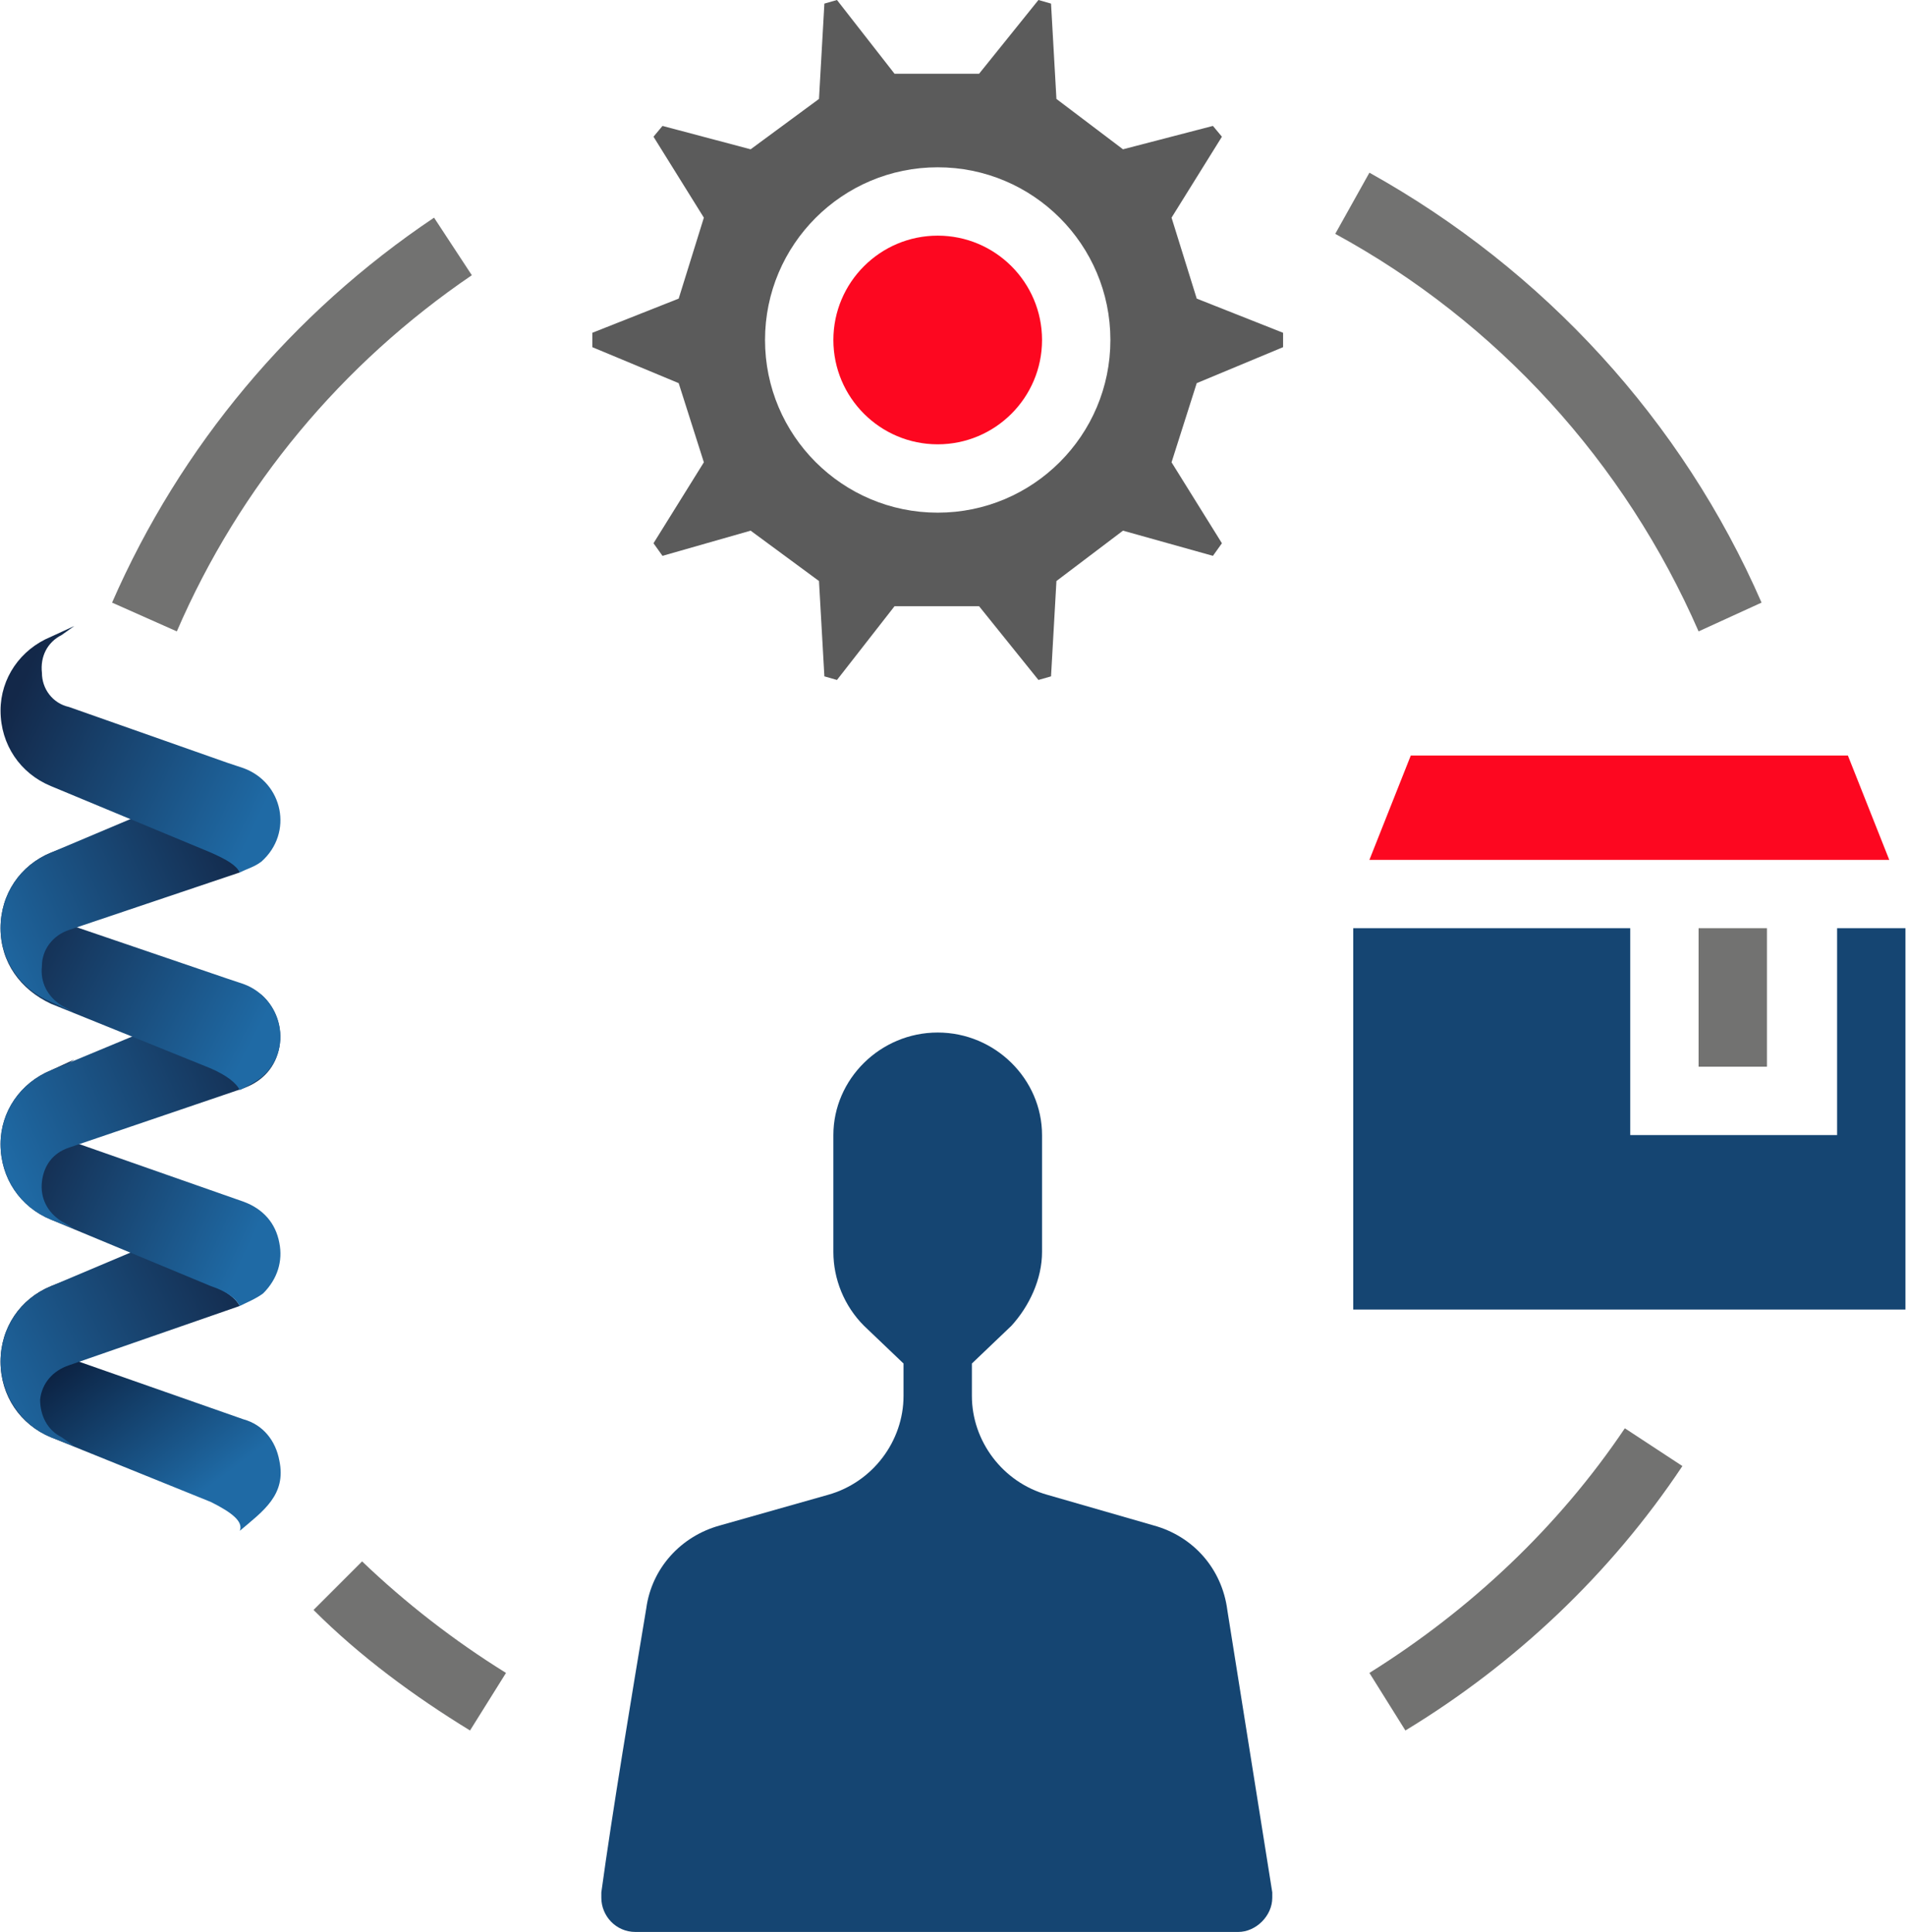
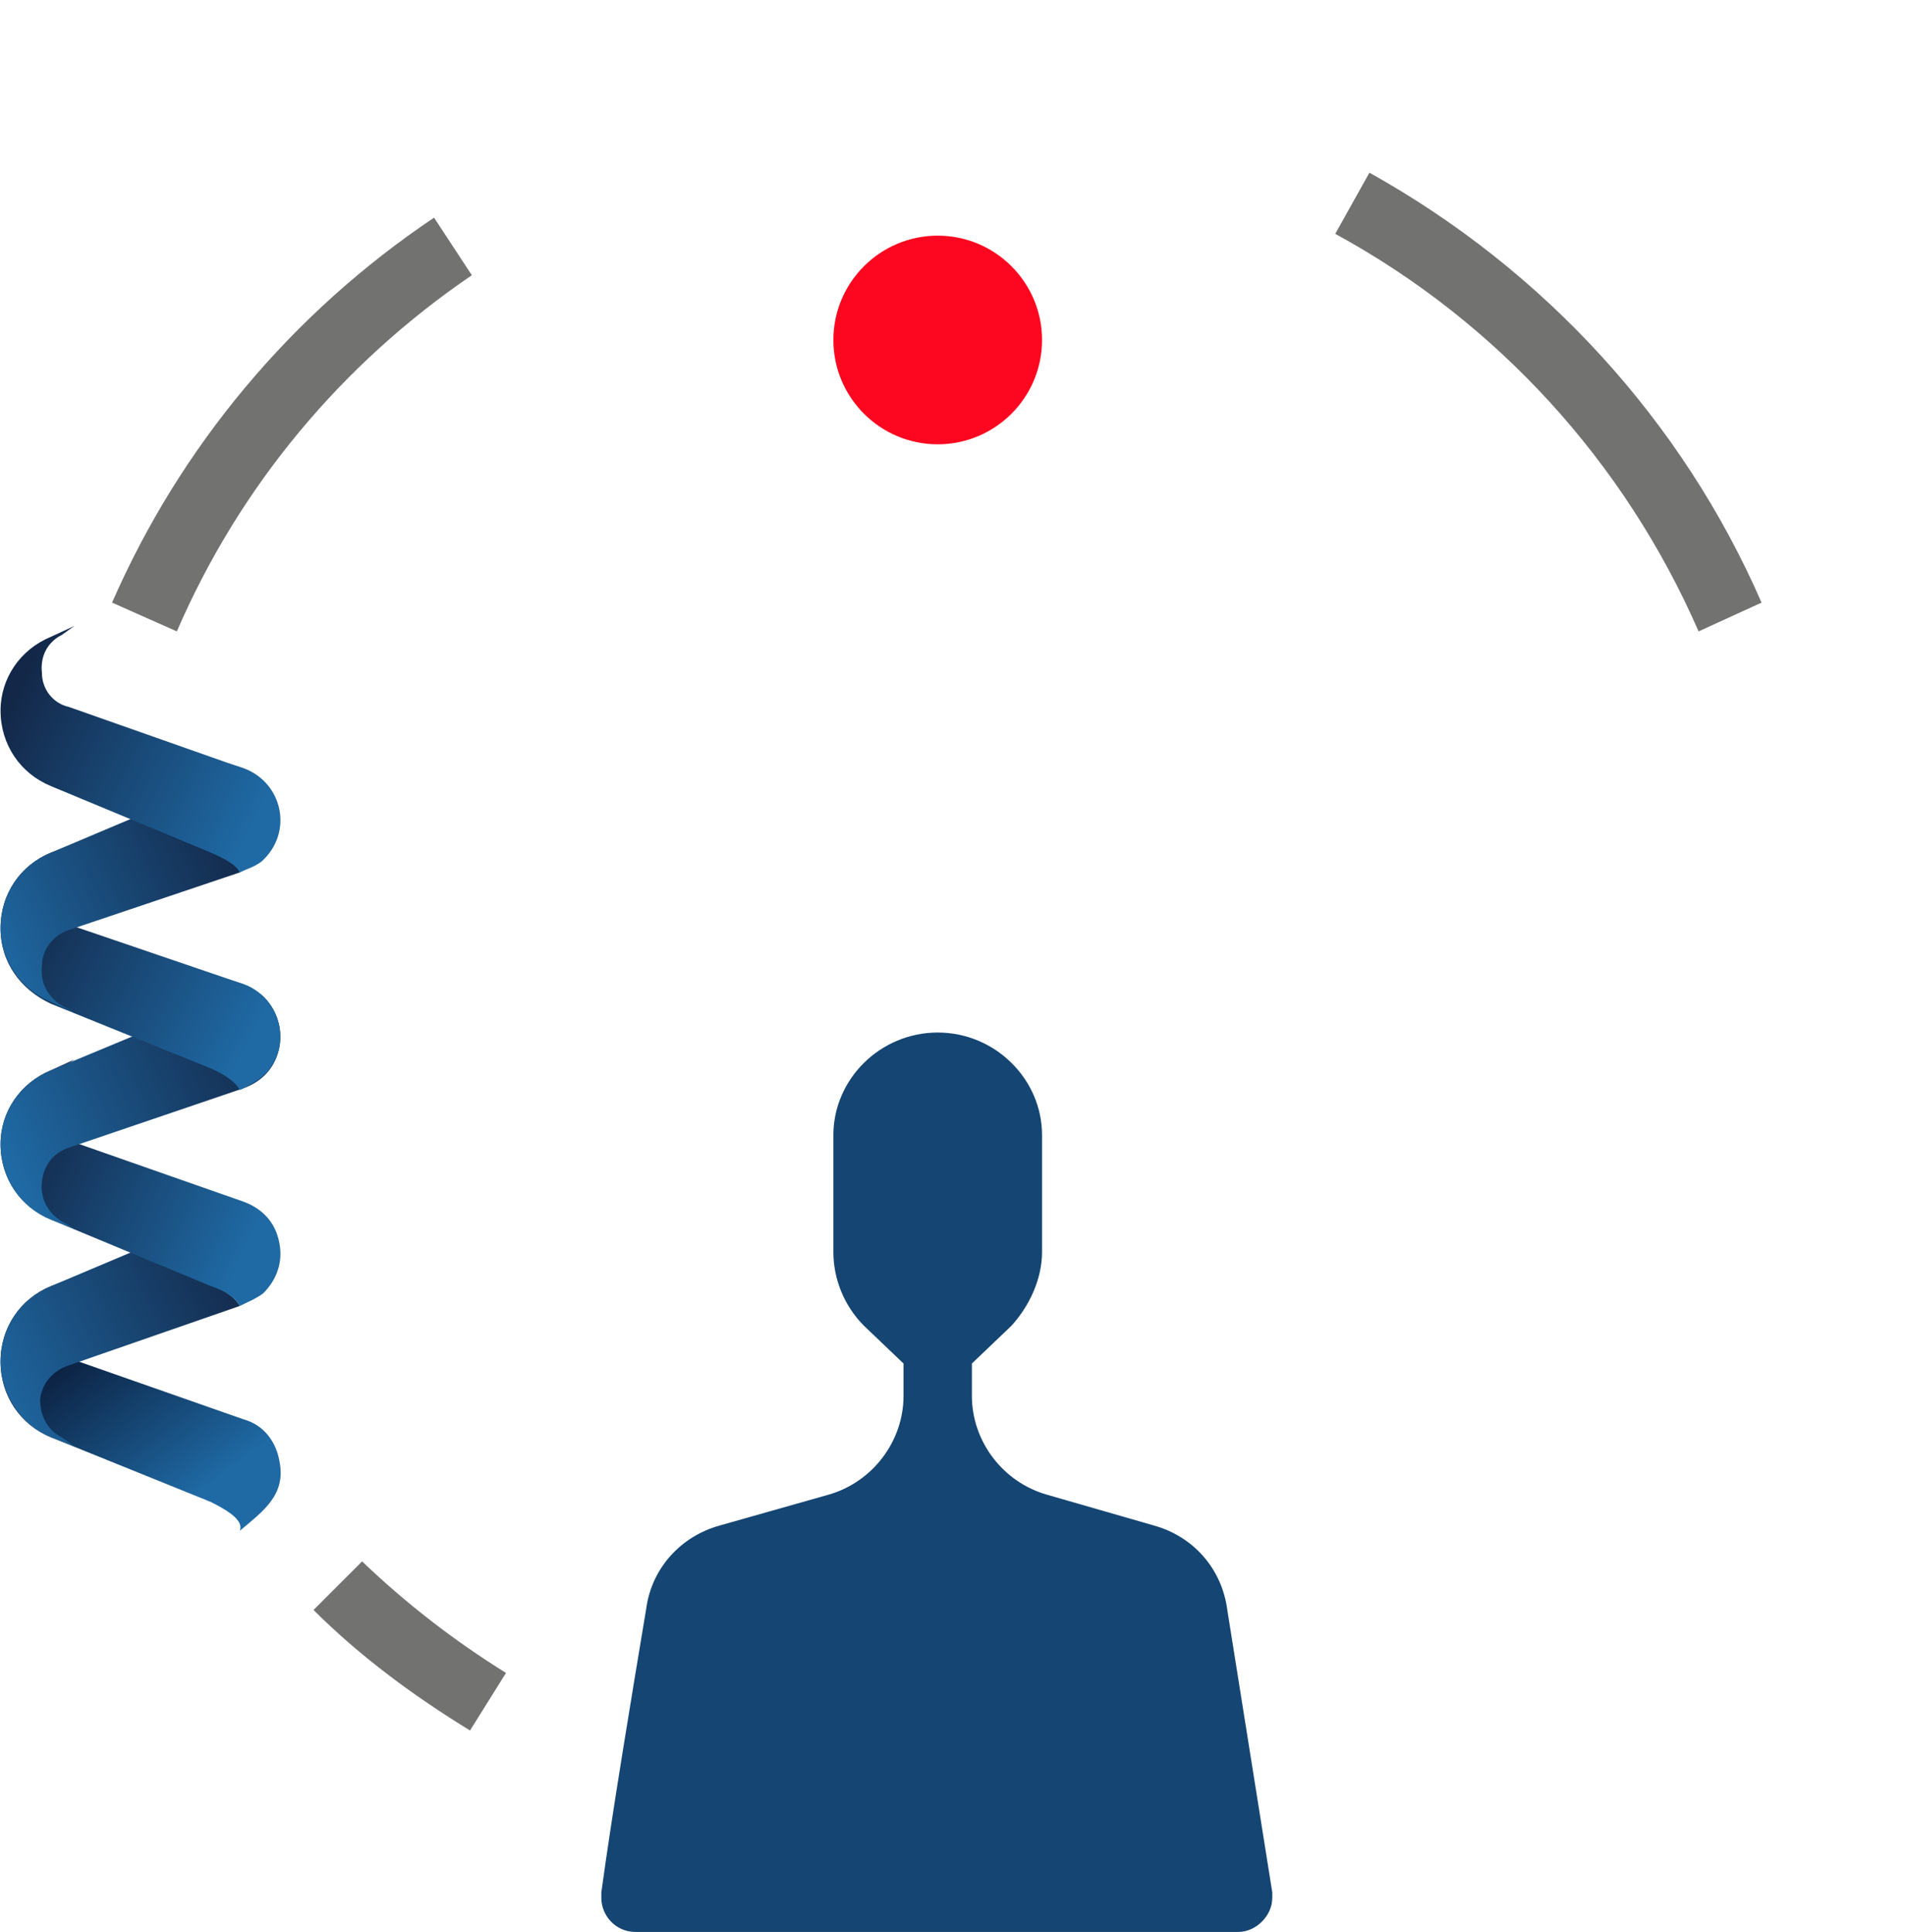
<svg xmlns="http://www.w3.org/2000/svg" xmlns:xlink="http://www.w3.org/1999/xlink" xml:space="preserve" width="180.738mm" height="183.192mm" version="1.1" style="shape-rendering:geometricPrecision; text-rendering:geometricPrecision; image-rendering:optimizeQuality; fill-rule:evenodd; clip-rule:evenodd" viewBox="0 0 1059 1074">
  <defs>
    <style type="text/css">
   
    .fil7 {fill:#727271}
    .fil11 {fill:#727271}
    .fil10 {fill:#5B5B5B}
    .fil8 {fill:#154572}
    .fil9 {fill:#FD0720}
    .fil0 {fill:url(#id0)}
    .fil1 {fill:url(#id1)}
    .fil6 {fill:url(#id2)}
    .fil4 {fill:url(#id3)}
    .fil3 {fill:url(#id4)}
    .fil5 {fill:url(#id5)}
    .fil2 {fill:url(#id6)}
   
  </style>
    <linearGradient id="id0" gradientUnits="userSpaceOnUse" x1="113.973" y1="828.153" x2="42.123" y2="732.784">
      <stop offset="0" style="stop-opacity:1; stop-color:#1F6AA5" />
      <stop offset="1" style="stop-opacity:1; stop-color:#091733" />
    </linearGradient>
    <linearGradient id="id1" gradientUnits="userSpaceOnUse" x1="-8.476" y1="786.227" x2="141.324" y2="714.097">
      <stop offset="0" style="stop-opacity:1; stop-color:#1F6AA5" />
      <stop offset="1" style="stop-opacity:1; stop-color:#132849" />
    </linearGradient>
    <linearGradient id="id2" gradientUnits="userSpaceOnUse" x1="9.595" y1="384.01" x2="146.08" y2="449.652">
      <stop offset="0" style="stop-opacity:1; stop-color:#132849" />
      <stop offset="1" style="stop-opacity:1; stop-color:#1F6AA5" />
    </linearGradient>
    <linearGradient id="id3" gradientUnits="userSpaceOnUse" xlink:href="#id2" x1="11.882" y1="502.92" x2="143.733" y2="571.773">
  </linearGradient>
    <linearGradient id="id4" gradientUnits="userSpaceOnUse" xlink:href="#id1" x1="3.904" y1="647.912" x2="151.873" y2="581.945">
  </linearGradient>
    <linearGradient id="id5" gradientUnits="userSpaceOnUse" xlink:href="#id1" x1="-4.292" y1="541.476" x2="137.446" y2="476.502">
  </linearGradient>
    <linearGradient id="id6" gradientUnits="userSpaceOnUse" xlink:href="#id2" x1="14.945" y1="628.591" x2="140.952" y2="686.85">
  </linearGradient>
  </defs>
  <g id="Layer_x0020_1">
    <g id="_483623800">
      <g>
        <path class="fil0" d="M41 710l-7 4c-8,5 -12,13 -11,22 1,9 6,16 15,19l97 34c11,3 18,12 20,23 4,19 -9,28 -22,39 2,-5 -4,-10 -16,-16l-89 -36c-17,-7 -28,-23 -28,-42 0,-19 11,-35 28,-42l13 -5z" />
        <path class="fil1" d="M41 804l-7 -5c-8,-4 -12,-12 -12,-21 1,-9 7,-16 16,-19l95 -33c-2,-4 -7,-8 -16,-12l-44 -18 -45 19c-17,7 -28,23 -28,42 0,18 11,35 28,42l13 5z" />
        <path class="fil2" d="M41 589l-7 5c-8,4 -12,12 -11,21 1,9 6,17 15,19l97 34c11,4 18,12 20,23 2,10 -1,20 -9,28 -4,3 -9,5 -13,7 -2,-4 -7,-8 -16,-11l-89 -37c-17,-7 -28,-23 -28,-42 0,-18 11,-34 28,-41l13 -6z" />
        <path class="fil3" d="M41 683l-7 -4c-8,-5 -12,-13 -11,-22 1,-9 6,-16 15,-19l97 -33c11,-4 18,-12 20,-23 2,-11 -2,-22 -10,-29l-2 -1c-2,-2 -7,-4 -10,-5 -2,3 -7,7 -16,11l-89 37c-17,7 -28,23 -28,41 0,19 11,35 28,42l13 5z" />
        <path class="fil4" d="M41 469l-7 4c-8,5 -12,13 -11,22 0,9 6,16 15,19l88 30 9 3c22,8 28,37 10,52 -4,3 -8,5 -12,7l0 0c-2,-4 -7,-8 -16,-12l-89 -36c-17,-8 -28,-23 -28,-42 0,-19 11,-35 28,-42l13 -5z" />
        <path class="fil5" d="M41 563l-7 -4c-8,-5 -12,-13 -11,-22 0,-9 6,-17 15,-20l95 -32c-1,-4 -7,-8 -16,-12l-44 -18 -45 19c-17,7 -28,23 -28,42 0,18 11,34 28,41l13 6z" />
        <path class="fil6" d="M41 348l-7 5c-8,4 -12,12 -11,21 0,9 6,17 15,19l88 31 9 3c22,8 28,36 10,52 -4,3 -8,4 -12,6l0 0c-2,-4 -7,-7 -16,-11l-89 -37c-17,-7 -28,-23 -28,-42 0,-18 11,-34 28,-41l13 -6z" />
      </g>
-       <polygon class="fil7" points="944,593 982,593 982,516 944,516 " />
-       <polygon class="fil8" points="1021,516 1021,631 906,631 906,516 752,516 752,728 1059,728 1059,516 " />
-       <polygon class="fil9" points="761,478 1050,478 1027,420 784,420 " />
-       <path class="fil10" d="M651 121l28 -45 -5 -6 -50 13 -37 -28 -3 -53 -7 -2 -33 41 -47 0 -32 -41 -7 2 -3 53 -38 28 -49 -13 -5 6 28 45 -14 45 -48 19 0 8 48 20 14 44 -28 45 5 7 49 -14 38 28 3 53 7 2 32 -41 47 0 33 41 7 -2 3 -53 37 -28 50 14 5 -7 -28 -45 14 -44 48 -20 0 -8 -48 -19 -14 -45zm-130 164c-53,0 -96,-43 -96,-96 0,-53 43,-96 96,-96 53,0 96,43 96,96 0,53 -43,96 -96,96l0 0z" />
      <path class="fil9" d="M579 189c0,-32 -26,-58 -58,-58 -32,0 -58,26 -58,58 0,32 26,58 58,58 32,0 58,-26 58,-58z" />
      <path class="fil8" d="M682 895c-3,-23 -19,-41 -41,-47l-59 -17c-25,-7 -42,-30 -42,-55l0 -18 22 -21c10,-11 17,-26 17,-41 0,0 0,0 0,0l0 -65c0,-31 -26,-57 -58,-57 -32,0 -58,26 -58,57l0 65c0,0 0,0 0,0 0,15 6,30 17,41l22 21 0 18c0,25 -17,48 -42,55l-60 17c-22,6 -38,24 -41,46 -8,48 -19,114 -25,158 0,1 0,2 0,3 0,10 8,19 19,19 0,0 0,0 0,0l335 0c10,0 19,-9 19,-19 0,-1 0,-2 0,-3l-25 -157z" />
      <path class="fil7" d="M174 895c26,26 56,48 87,67l20 -32c-29,-18 -56,-39 -80,-62l-27 27z" />
-       <path class="fil7" d="M761 930l20 32c61,-37 114,-87 154,-147l-32 -21c-37,55 -86,101 -142,136l0 0z" />
      <path class="fil11" d="M944 351l35 -16c-44,-101 -121,-185 -218,-239l-19 34c90,49 161,127 202,221l0 0z" />
-       <path class="fil7" d="M262 153l-21 -32c-79,53 -141,127 -179,214l36 16c35,-81 92,-149 164,-198l0 0z" />
+       <path class="fil7" d="M262 153l-21 -32c-79,53 -141,127 -179,214l36 16c35,-81 92,-149 164,-198l0 0" />
    </g>
  </g>
</svg>